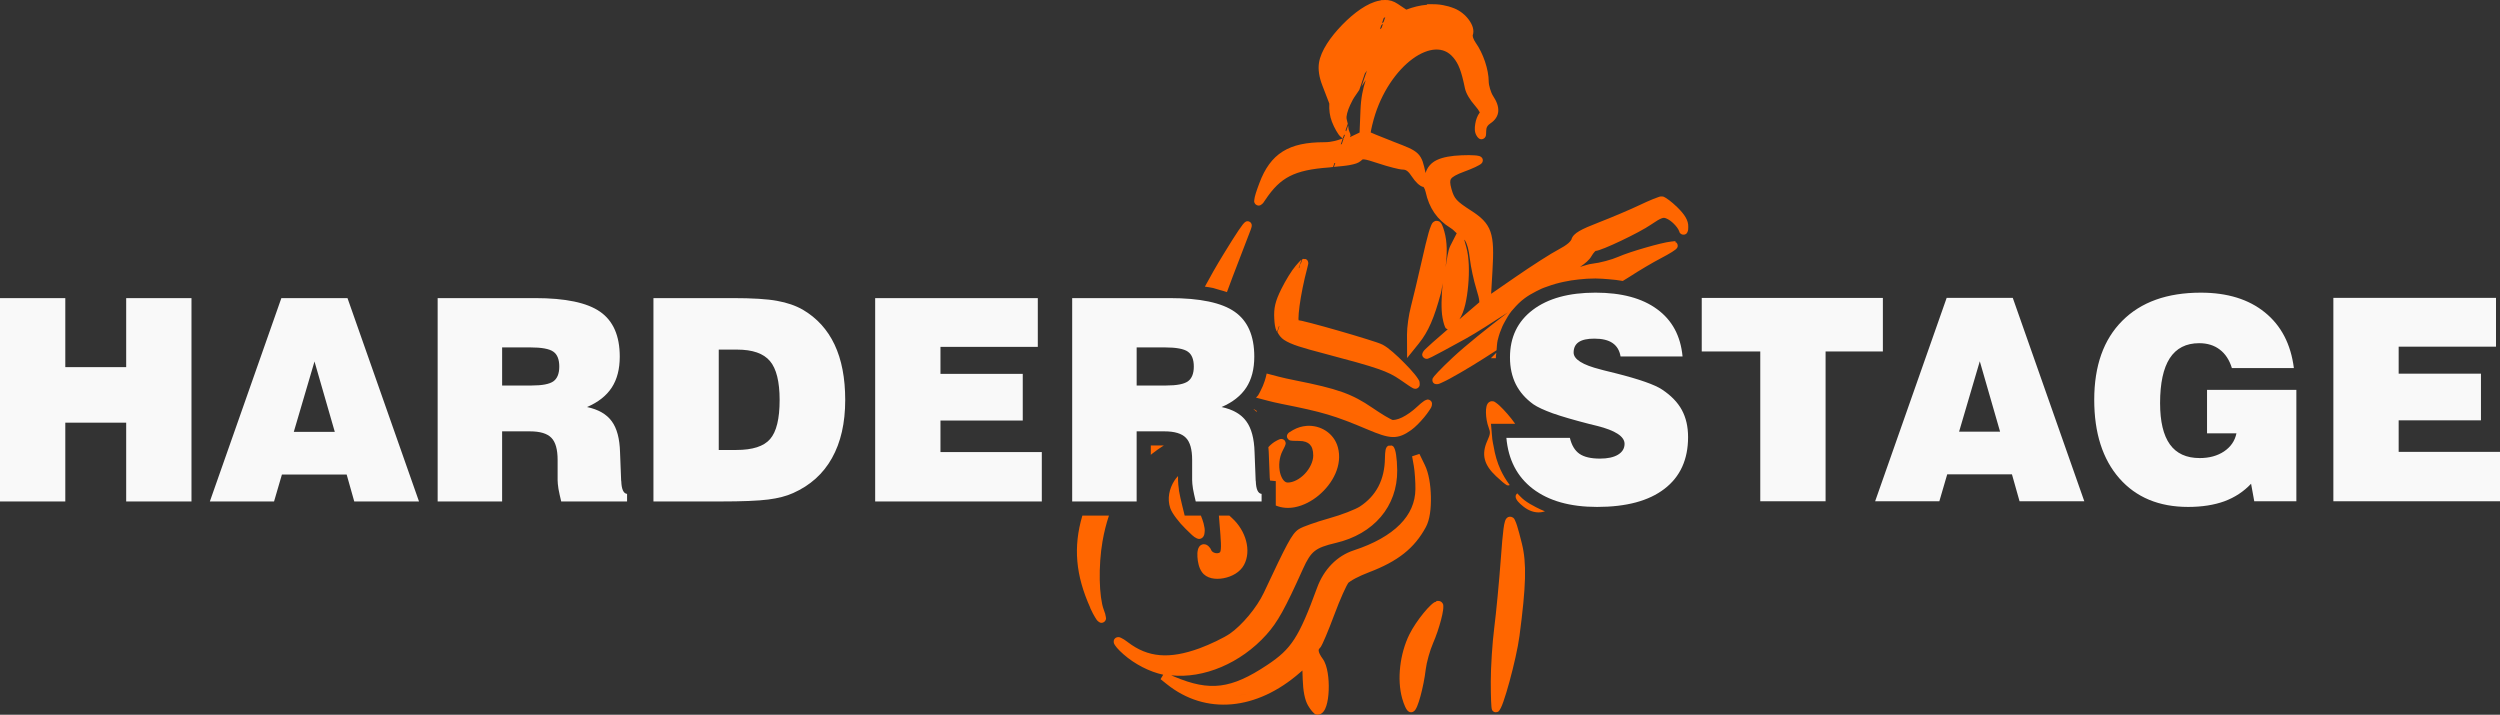
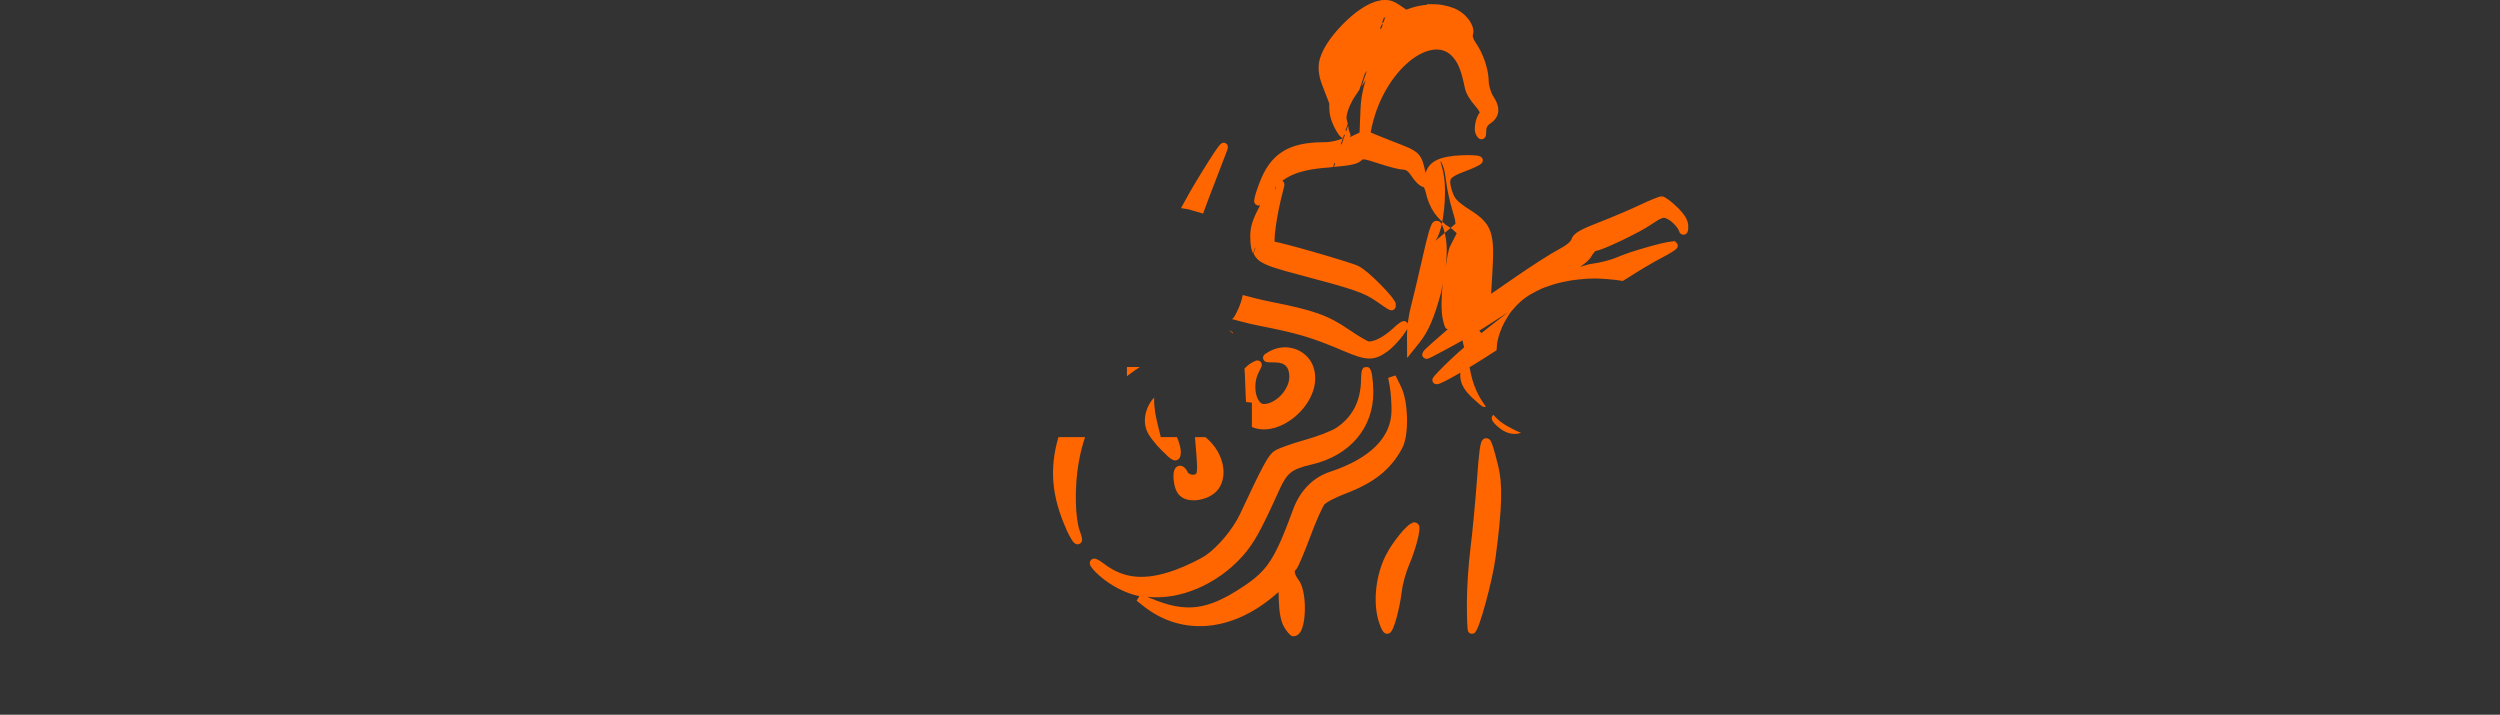
<svg xmlns="http://www.w3.org/2000/svg" xmlns:ns1="http://sodipodi.sourceforge.net/DTD/sodipodi-0.dtd" xmlns:ns2="http://www.inkscape.org/namespaces/inkscape" version="1.1" id="svg1" width="353.671" height="101.112" viewBox="0 0 353.671 101.112" ns1:docname="rock-crossed-hands-vector logo3 neg.svg" ns2:version="1.3.2 (091e20e, 2023-11-25, custom)" xml:space="preserve">
  <rect x="0" y="0" width="353.671" height="101.112" fill="#333333" stroke="none" />
  <defs id="defs1" />
  <ns1:namedview id="namedview1" pagecolor="#ffffff" bordercolor="#111111" borderopacity="1" ns2:showpageshadow="0" ns2:pageopacity="0" ns2:pagecheckerboard="1" ns2:deskcolor="#d1d1d1" ns2:zoom="0.86043345" ns2:cx="330.6473" ns2:cy="-150.50554" ns2:window-width="2400" ns2:window-height="1319" ns2:window-x="2391" ns2:window-y="-6" ns2:window-maximized="1" ns2:current-layer="g1" />
  <g ns2:groupmode="layer" ns2:label="Image" id="g1" transform="translate(-104.815,-568.045)">
    <g id="g61">
-       <path id="path52" style="fill:#ff6600" d="m 300.673,568.048 -0.527,0.021 v 0.043 c -0.067,0.01 -0.126,0.011 -0.195,0.023 -1.691,0.317 -3.603,1.726 -5.252,3.42 -1.649,1.693 -3.009,3.647 -3.285,5.348 -0.156,0.958 0.02,2.058 0.461,3.203 l 0.996,2.588 c -0.046,0.9 0.058,1.761 0.365,2.564 0.17,0.445 0.388,0.895 0.611,1.279 0.223,0.384 0.415,0.689 0.699,0.92 0.087,0.071 0.156,0.119 0.229,0.172 l 0.186,-0.547 c 0.041,0.032 0.072,0.055 0.105,0.08 l -0.152,0.447 c -0.039,0.013 -0.092,0.013 -0.131,0.025 0.031,0.022 0.067,0.054 0.098,0.074 l -0.248,0.723 c -0.048,0.012 -0.094,0.028 -0.143,0.039 l 0.283,-0.834 c -0.789,0.256 -1.506,0.527 -2.637,0.527 -2.454,0 -4.359,0.377 -5.855,1.312 -1.497,0.935 -2.531,2.412 -3.289,4.438 -0.446,1.191 -0.693,1.913 -0.736,2.434 -0.011,0.13 -0.071,0.258 0.115,0.525 0.093,0.134 0.326,0.26 0.502,0.256 0.176,-0.004 0.272,-0.065 0.344,-0.111 0.285,-0.184 0.381,-0.368 0.59,-0.682 1.101,-1.649 2.121,-2.678 3.469,-3.369 1.348,-0.691 3.067,-1.051 5.562,-1.232 0.238,-0.017 0.346,-0.046 0.564,-0.065 l 0.188,-0.555 c 0.042,-0.004 0.085,-0.008 0.127,-0.012 l -0.188,0.551 c 0.841,-0.076 1.669,-0.149 2.223,-0.256 0.726,-0.14 1.217,-0.269 1.596,-0.604 0.244,-0.216 0.195,-0.22 0.492,-0.193 0.298,0.027 0.92,0.205 2.027,0.576 0.686,0.23 1.405,0.438 2.021,0.594 0.616,0.156 1.085,0.263 1.455,0.271 0.373,0.009 0.713,0.218 1.211,0.986 0.24,0.371 0.514,0.702 0.785,0.959 0.136,0.129 0.27,0.238 0.414,0.328 0.144,0.09 0.292,0.18 0.545,0.18 -0.204,0 -0.128,-0.051 -0.041,0.082 0.087,0.133 0.185,0.365 0.24,0.619 0.491,2.277 1.631,3.936 3.52,5.098 0.463,0.285 0.575,0.508 0.879,0.75 l -0.121,0.238 -0.795,1.562 c -0.324,0.638 -0.466,1.904 -0.66,3.004 0.233,-1.868 0.253,-3.539 -0.176,-5.059 -0.112,-0.398 -0.21,-0.71 -0.34,-0.971 -0.065,-0.13 -0.131,-0.254 -0.281,-0.379 -0.15,-0.125 -0.482,-0.208 -0.709,-0.113 -0.378,0.158 -0.44,0.397 -0.555,0.656 -0.115,0.26 -0.224,0.588 -0.348,1.02 -0.248,0.863 -0.548,2.131 -0.949,3.902 -0.552,2.44 -1.253,5.383 -1.547,6.506 -0.316,1.205 -0.559,2.919 -0.555,3.98 l 0.016,3.307 1.674,-2.08 c 1.324,-1.645 2.172,-3.615 3.104,-7.098 0.147,-0.549 0.143,-0.907 0.254,-1.404 -0.171,1.829 -0.243,3.7 -0.018,4.902 0.068,0.365 0.147,0.694 0.227,0.953 0.04,0.129 0.079,0.239 0.129,0.346 0.025,0.053 0.05,0.105 0.105,0.176 0.032,0.041 0.178,0.084 0.273,0.139 -0.785,0.673 -1.563,1.346 -2.133,1.857 -0.346,0.311 -0.636,0.578 -0.852,0.783 -0.108,0.103 -0.198,0.189 -0.27,0.264 -0.072,0.074 -0.112,0.104 -0.191,0.232 -0.037,0.061 -0.078,0.109 -0.125,0.248 -0.024,0.07 -0.073,0.18 -0.008,0.385 0.066,0.205 0.326,0.373 0.467,0.395 0.282,0.044 0.337,-0.027 0.455,-0.072 0.118,-0.045 0.252,-0.107 0.428,-0.193 0.704,-0.346 2.077,-1.096 4.773,-2.572 1.486,-0.814 3.825,-2.342 5.975,-3.725 -2.963,2.267 -6.016,4.707 -7.838,6.416 -0.821,0.77 -1.533,1.47 -2.027,1.988 -0.247,0.259 -0.44,0.47 -0.574,0.637 -0.067,0.083 -0.118,0.146 -0.174,0.25 -0.028,0.052 -0.076,0.097 -0.08,0.291 -0.002,0.097 0.025,0.267 0.15,0.4 0.125,0.134 0.294,0.174 0.391,0.178 0.372,0.015 0.519,-0.097 0.822,-0.23 0.304,-0.134 0.677,-0.323 1.117,-0.559 0.88,-0.472 2.019,-1.136 3.295,-1.914 1.029,-0.627 2.172,-1.361 3.309,-2.096 0.041,-0.467 0.053,-0.943 0.15,-1.391 1.3e-4,-6.2e-4 -1.4e-4,-10e-4 0,-0.002 0.011,-0.05 0.029,-0.095 0.041,-0.145 0.152,-0.639 0.371,-1.249 0.633,-1.838 5.9e-4,-10e-4 10e-4,-0.003 0.002,-0.004 0.108,-0.244 0.238,-0.473 0.365,-0.707 0.27,-0.503 0.566,-0.99 0.918,-1.441 0.088,-0.111 0.188,-0.211 0.281,-0.318 0.45,-0.528 0.946,-1.026 1.518,-1.459 0.534,-0.405 1.12,-0.743 1.729,-1.051 0.248,-0.13 0.5,-0.254 0.76,-0.369 0.275,-0.117 0.565,-0.213 0.852,-0.314 0.721,-0.264 1.477,-0.48 2.271,-0.645 0.678,-0.14 1.367,-0.262 2.096,-0.332 0.76,-0.086 1.545,-0.137 2.367,-0.137 0.65,0 1.257,0.06 1.873,0.105 0.002,1.4e-4 0.004,-1.4e-4 0.006,0 0.684,0.051 1.344,0.134 1.984,0.244 0.003,4.4e-4 0.005,0.002 0.008,0.002 0.307,-0.18 0.612,-0.36 0.977,-0.6 1.248,-0.822 3.28,-2.023 4.457,-2.635 0.615,-0.32 1.156,-0.626 1.547,-0.873 0.196,-0.123 0.351,-0.228 0.477,-0.33 0.063,-0.051 0.116,-0.094 0.186,-0.182 0.035,-0.044 0.079,-0.094 0.115,-0.221 0.036,-0.127 0.011,-0.409 -0.143,-0.562 -0.083,-0.083 -0.102,-0.038 -0.162,-0.065 v -0.172 l -0.607,0.065 c -0.735,0.078 -2.116,0.424 -3.598,0.85 -1.482,0.425 -3.005,0.918 -3.904,1.316 -0.914,0.404 -2.626,0.859 -3.615,0.961 -0.616,0.064 -1.156,0.296 -1.779,0.461 0.688,-0.459 1.303,-0.96 1.613,-1.506 0.138,-0.243 0.305,-0.47 0.438,-0.615 0.063,-0.069 0.116,-0.117 0.145,-0.139 0.174,-0.019 0.326,-0.06 0.52,-0.123 0.241,-0.079 0.525,-0.188 0.848,-0.318 0.644,-0.261 1.435,-0.614 2.254,-1.004 1.637,-0.779 3.362,-1.682 4.266,-2.305 v -0.002 c 0.719,-0.495 1.183,-0.763 1.471,-0.863 0.287,-0.1 0.375,-0.087 0.639,0.014 0.693,0.265 1.599,1.175 1.836,1.818 0.043,0.117 0.028,0.245 0.316,0.414 0.144,0.085 0.441,0.093 0.6,-0.004 0.158,-0.097 0.205,-0.198 0.24,-0.27 0.14,-0.287 0.12,-0.461 0.129,-0.764 0.026,-0.912 -0.497,-1.738 -1.545,-2.766 -0.404,-0.396 -0.819,-0.752 -1.178,-1.021 -0.179,-0.135 -0.344,-0.246 -0.498,-0.334 -0.154,-0.088 -0.252,-0.182 -0.551,-0.182 -0.261,0 -0.343,0.056 -0.535,0.121 -0.192,0.065 -0.425,0.152 -0.691,0.26 -0.532,0.216 -1.197,0.512 -1.875,0.836 -1.31,0.626 -3.927,1.739 -5.764,2.449 -1.301,0.503 -2.168,0.875 -2.771,1.225 -0.603,0.349 -1.001,0.723 -1.127,1.217 -0.004,0.016 -0.149,0.268 -0.459,0.529 -0.31,0.261 -0.76,0.556 -1.299,0.836 -1.098,0.57 -3.83,2.323 -6.213,3.969 l -3.383,2.336 0.186,-3.195 c 0.154,-2.667 0.161,-4.304 -0.281,-5.59 -0.442,-1.286 -1.357,-2.101 -2.756,-2.996 -1.06,-0.678 -1.659,-1.118 -2.02,-1.521 -0.36,-0.404 -0.529,-0.789 -0.738,-1.518 -0.12,-0.42 -0.178,-0.744 -0.18,-0.973 -0.002,-0.229 0.037,-0.353 0.127,-0.484 0.179,-0.263 0.732,-0.6 1.85,-1.008 0.587,-0.214 1.139,-0.441 1.57,-0.643 0.215,-0.101 0.4,-0.195 0.551,-0.283 0.076,-0.044 0.144,-0.086 0.209,-0.135 0.065,-0.049 0.129,-0.082 0.219,-0.227 0.067,-0.108 0.114,-0.305 0.068,-0.469 -0.046,-0.163 -0.142,-0.256 -0.211,-0.311 -0.138,-0.109 -0.225,-0.124 -0.314,-0.148 -0.178,-0.049 -0.366,-0.07 -0.604,-0.088 -0.474,-0.036 -1.118,-0.042 -1.852,-0.01 -1.49,0.066 -2.618,0.256 -3.479,0.658 -0.835,0.39 -1.391,1.045 -1.617,1.852 -8.4e-4,-0.004 -9e-4,-0.004 -0.002,-0.008 -0.145,-0.658 -0.254,-1.162 -0.408,-1.604 -0.154,-0.441 -0.369,-0.829 -0.697,-1.145 -0.656,-0.632 -1.601,-0.963 -3.408,-1.664 -0.946,-0.367 -1.826,-0.719 -2.475,-0.988 -0.323,-0.134 -0.59,-0.245 -0.775,-0.328 0.013,-0.093 0.023,-0.177 0.049,-0.312 0.078,-0.402 0.21,-0.954 0.373,-1.541 1.058,-3.804 3.253,-6.915 5.504,-8.562 1.125,-0.824 2.256,-1.275 3.236,-1.314 0.98,-0.04 1.817,0.29 2.531,1.139 0.728,0.865 1.136,1.897 1.635,4.33 0.158,0.77 0.749,1.694 1.402,2.438 0.363,0.413 0.579,0.731 0.656,0.904 0.033,0.073 0.04,0.084 0.045,0.088 -0.353,0.462 -0.553,1.048 -0.645,1.629 -0.094,0.593 -0.114,1.171 0.205,1.676 0.076,0.12 0.129,0.216 0.271,0.334 0.071,0.059 0.181,0.143 0.379,0.154 0.198,0.011 0.419,-0.12 0.508,-0.232 0.177,-0.225 0.154,-0.345 0.17,-0.486 0.016,-0.141 0.02,-0.297 0.021,-0.49 0.003,-0.453 0.177,-0.77 0.629,-1.066 0.625,-0.409 1.039,-1.019 1.078,-1.713 0.039,-0.694 -0.243,-1.399 -0.746,-2.158 -0.289,-0.437 -0.605,-1.477 -0.605,-2.008 -0.003,-1.709 -0.787,-4.019 -1.842,-5.5 -0.161,-0.226 -0.293,-0.493 -0.365,-0.709 -0.072,-0.216 -0.032,-0.401 -0.074,-0.291 0.29,-0.756 -0.022,-1.55 -0.516,-2.232 -0.494,-0.683 -1.224,-1.292 -2.08,-1.635 -1.058,-0.423 -2.179,-0.616 -3.322,-0.592 l -0.539,0.012 v 0.072 c -0.97,0.076 -1.945,0.32 -2.922,0.689 l -1.201,-0.807 c -0.582,-0.391 -1.197,-0.589 -1.887,-0.561 z m 7.141,31.281 0.213,-0.043 h -0.111 z m -7.66,-30.113 c -0.304,0.057 -0.65,0.18 -1.023,0.357 0.373,-0.177 0.719,-0.3 1.023,-0.357 z m 0.633,1.252 -0.24,0.701 c -0.076,0.054 -0.153,0.1 -0.229,0.156 l 0.246,-0.721 c 0.087,-0.064 0.144,-0.084 0.223,-0.137 z m -0.32,0.936 -0.207,0.602 c -0.077,0.061 -0.155,0.115 -0.232,0.178 l 0.193,-0.568 c 0.059,-0.047 0.191,-0.168 0.246,-0.211 z m -2.271,6.629 -0.771,2.254 c 0.196,-0.308 0.385,-0.596 0.594,-0.902 -0.387,1.198 -0.668,2.457 -0.74,4.25 l -0.127,3.158 -1.346,0.641 h -0.002 c -0.005,0.003 -0.012,8.2e-4 -0.018,0.004 0.016,-0.079 0.095,-0.184 0.092,-0.229 -0.007,-0.098 -0.024,-0.157 -0.043,-0.219 -0.038,-0.123 -0.09,-0.246 -0.156,-0.404 -0.127,-0.303 -0.08,-0.521 -0.145,-0.779 l -0.277,0.811 c -0.007,-0.006 -0.008,-0.006 -0.016,-0.012 -0.005,-0.004 -0.062,-0.091 -0.078,-0.109 l 0.322,-0.949 c -0.056,-0.314 -0.215,-0.664 -0.182,-0.977 0.07,-0.646 0.344,-1.387 0.881,-2.4 0.242,-0.456 0.635,-0.93 0.928,-1.408 l 0.787,-2.316 c 0.099,-0.139 0.197,-0.275 0.297,-0.412 z m 3.381,11.104 c 1.356,0.526 2.174,0.86 2.66,1.15 -0.486,-0.29 -1.304,-0.624 -2.66,-1.15 z m -20.191,10.209 c -0.226,-0.025 -0.325,0.052 -0.393,0.094 -0.067,0.042 -0.109,0.08 -0.148,0.117 -0.079,0.075 -0.147,0.155 -0.227,0.256 -0.16,0.201 -0.357,0.48 -0.605,0.85 -0.497,0.739 -1.188,1.835 -2.08,3.293 -1.068,1.746 -1.917,3.243 -2.664,4.637 0.384,0.061 0.787,0.109 1.148,0.189 0.101,0.022 0.184,0.06 0.283,0.084 0.211,0.062 0.419,0.127 0.631,0.188 0.355,0.102 0.728,0.189 1.059,0.314 0.27,-0.721 0.462,-1.272 0.795,-2.137 1.254,-3.262 2.396,-6.241 2.545,-6.631 0.069,-0.18 0.116,-0.319 0.146,-0.461 0.015,-0.071 0.033,-0.135 0.019,-0.268 -0.007,-0.066 -0.02,-0.16 -0.1,-0.277 -0.079,-0.118 -0.259,-0.231 -0.41,-0.248 z m 30.566,2.602 c 0.017,0.025 0.072,0.049 0.088,0.074 0.369,0.587 0.562,1.349 0.713,2.629 0.143,1.206 0.548,3.081 0.922,4.283 0.252,0.808 0.38,1.337 0.406,1.627 0.026,0.29 0.012,0.246 -0.023,0.277 -0.13,0.117 -1.56,1.337 -2.781,2.379 0.009,-0.014 0.016,-0.023 0.025,-0.037 0.686,-1.038 1.041,-2.83 1.217,-4.77 0.176,-1.939 0.132,-3.969 -0.266,-5.391 z m -22.791,2.719 c -0.073,0.019 -0.069,0.041 -0.109,0.062 l -0.225,0.656 c -0.002,-0.008 -0.02,-0.025 -0.021,-0.031 -0.032,-0.134 -0.01,-0.125 -0.014,-0.102 -0.007,0.047 -0.045,0.208 -0.102,0.418 -0.019,0.07 -0.03,0.138 -0.043,0.205 -0.038,0.044 -0.057,0.062 -0.1,0.111 -0.006,0.007 -0.017,0.028 -0.023,0.035 l 0.418,-1.23 c -0.021,0.019 -0.078,0.037 -0.098,0.055 -0.065,0.057 -0.122,0.115 -0.189,0.188 -0.135,0.144 -0.302,0.337 -0.523,0.592 -0.583,0.672 -1.44,2.077 -2.041,3.285 -0.87,1.749 -1.096,2.702 -1.006,4.256 0.037,0.634 0.096,1.175 0.297,1.676 0.019,0.048 0.08,0.075 0.102,0.121 l 0.279,-0.82 c 0.008,0.037 0.019,0.071 0.027,0.107 l -0.262,0.766 c 0.211,0.416 0.484,0.806 0.928,1.102 1.028,0.684 2.65,1.14 5.598,1.918 3.843,1.015 6.126,1.647 7.652,2.174 1.526,0.526 2.28,0.931 3.168,1.539 1.022,0.7 1.46,1.018 1.785,1.186 0.081,0.042 0.153,0.084 0.307,0.104 0.077,0.01 0.184,0.012 0.307,-0.037 0.122,-0.049 0.235,-0.156 0.291,-0.25 0.111,-0.188 0.089,-0.286 0.09,-0.348 9e-4,-0.062 -0.002,-0.096 -0.002,-0.123 0,-0.344 -0.122,-0.47 -0.244,-0.664 -0.122,-0.194 -0.28,-0.405 -0.471,-0.639 -0.381,-0.468 -0.888,-1.018 -1.436,-1.57 -1.094,-1.104 -2.264,-2.18 -3.086,-2.6 -0.4,-0.204 -1.168,-0.448 -2.287,-0.799 -1.119,-0.351 -2.518,-0.767 -3.91,-1.168 -1.392,-0.401 -2.776,-0.785 -3.867,-1.07 -0.545,-0.143 -1.018,-0.26 -1.385,-0.344 -0.197,-0.045 -0.307,-0.051 -0.441,-0.076 -0.008,-0.074 -0.017,-0.119 -0.018,-0.242 -8.5e-4,-0.413 0.053,-1.049 0.154,-1.803 0.203,-1.507 0.595,-3.498 1.092,-5.35 0.058,-0.214 0.1,-0.374 0.125,-0.533 0.012,-0.08 0.04,-0.146 -0.004,-0.326 -0.022,-0.09 -0.079,-0.242 -0.242,-0.352 -0.113,-0.076 -0.221,-0.058 -0.326,-0.055 -0.047,10e-4 -0.112,-0.032 -0.145,-0.023 z m 27.338,13.277 -0.771,0.771 h 0.713 c -3.3e-4,-0.037 -0.012,-0.072 -0.012,-0.109 0,-0.228 0.057,-0.438 0.07,-0.662 z m -32.49,2.938 c -6.6e-4,0.003 -0.001,0.007 -0.002,0.01 -0.073,0.359 -0.167,0.708 -0.277,1.049 -0.156,0.483 -0.352,0.945 -0.586,1.387 -0.113,0.214 -0.211,0.437 -0.344,0.641 -0.081,0.124 -0.207,0.212 -0.301,0.326 1.17,0.288 1.975,0.561 3.658,0.895 5.777,1.144 7.468,1.645 12.104,3.604 1.601,0.676 2.632,1.05 3.578,1.076 0.946,0.026 1.722,-0.351 2.604,-0.979 0.596,-0.424 1.279,-1.131 1.854,-1.822 0.287,-0.346 0.541,-0.685 0.734,-0.988 0.193,-0.303 0.367,-0.485 0.367,-0.918 0,-0.082 -0.015,-0.199 -0.088,-0.316 -0.073,-0.118 -0.207,-0.211 -0.316,-0.246 -0.22,-0.071 -0.327,-0.016 -0.408,0.012 -0.163,0.054 -0.258,0.12 -0.381,0.205 -0.247,0.169 -0.542,0.416 -0.869,0.727 -0.704,0.668 -1.487,1.214 -2.162,1.547 -0.675,0.333 -1.255,0.397 -1.398,0.352 -0.019,-0.006 -0.504,-0.241 -1.031,-0.559 -0.527,-0.318 -1.17,-0.733 -1.795,-1.16 -2.867,-1.963 -4.914,-2.688 -10.904,-3.873 -2.011,-0.398 -2.857,-0.667 -4.035,-0.967 z m 31.865,3.918 c -0.253,0 -0.478,0.166 -0.582,0.309 -0.104,0.143 -0.147,0.275 -0.182,0.412 -0.07,0.274 -0.087,0.573 -0.08,0.908 0.014,0.671 0.139,1.462 0.395,2.133 0.252,0.662 0.229,0.881 -0.207,1.848 -0.411,0.912 -0.559,1.786 -0.344,2.627 0.215,0.841 0.763,1.597 1.588,2.375 0.343,0.324 0.673,0.619 0.936,0.838 0.131,0.11 0.244,0.2 0.344,0.271 0.05,0.036 0.095,0.065 0.148,0.096 0.054,0.031 0.05,0.098 0.332,0.098 0.068,0 0.111,-0.035 0.166,-0.055 -0.026,-0.034 -0.046,-0.073 -0.072,-0.107 -0.239,-0.321 -0.461,-0.653 -0.664,-0.998 -0.205,-0.347 -0.393,-0.702 -0.562,-1.072 -0.471,-1.027 -0.789,-2.139 -0.979,-3.314 -8.7e-4,-0.005 -0.003,-0.01 -0.004,-0.016 -0.053,-0.33 -0.148,-0.641 -0.178,-0.98 l -0.191,-2.176 h 3.414 c -0.025,-0.038 -0.041,-0.07 -0.068,-0.109 -0.275,-0.396 -0.635,-0.847 -1.012,-1.281 -0.376,-0.434 -0.766,-0.849 -1.111,-1.168 -0.172,-0.16 -0.333,-0.293 -0.488,-0.402 -0.155,-0.109 -0.256,-0.234 -0.598,-0.234 z m -33.748,1.117 c 0.162,0.132 0.331,0.256 0.467,0.414 v -0.16 l -0.244,-0.162 h -0.002 v -0.002 h -0.002 c -0.086,-0.056 -0.158,-0.08 -0.219,-0.09 z m 7.531,2.377 c -0.652,0.047 -1.309,0.239 -1.922,0.59 -0.216,0.123 -0.378,0.214 -0.521,0.316 -0.071,0.051 -0.141,0.089 -0.236,0.232 -0.048,0.072 -0.111,0.191 -0.104,0.361 0.008,0.171 0.113,0.339 0.205,0.418 0.183,0.158 0.283,0.148 0.377,0.164 0.094,0.016 0.185,0.024 0.291,0.029 0.212,0.011 0.484,0.013 0.846,0.016 0.753,0.006 1.222,0.194 1.521,0.502 0.3,0.308 0.483,0.797 0.482,1.568 -0.001,0.84 -0.476,1.83 -1.189,2.582 -0.714,0.752 -1.644,1.238 -2.408,1.238 -0.224,0 -0.408,-0.091 -0.609,-0.328 -0.201,-0.237 -0.384,-0.621 -0.492,-1.082 -0.216,-0.921 -0.127,-2.131 0.354,-3.061 0.133,-0.257 0.233,-0.452 0.307,-0.615 0.037,-0.082 0.068,-0.155 0.094,-0.24 0.026,-0.085 0.073,-0.178 0.019,-0.391 -0.027,-0.106 -0.105,-0.247 -0.225,-0.334 -0.119,-0.087 -0.247,-0.112 -0.334,-0.115 -0.173,-0.007 -0.247,0.034 -0.322,0.062 -0.151,0.058 -0.28,0.129 -0.455,0.223 -0.399,0.214 -0.763,0.515 -1.088,0.875 0.014,0.221 0.043,0.431 0.049,0.658 l 0.045,1.127 0.102,2.615 0.019,0.055 0.012,0.266 0.703,0.072 0.119,0.012 v 0.178 2.035 1.238 c 0.862,0.359 1.806,0.416 2.725,0.234 1.193,-0.236 2.355,-0.844 3.354,-1.678 1.996,-1.667 3.398,-4.286 2.701,-6.811 -0.548,-1.986 -2.464,-3.155 -4.418,-3.014 z m -22.039,2.771 v 1.324 c 0.053,-0.042 0.099,-0.089 0.152,-0.131 0.593,-0.466 1.14,-0.852 1.689,-1.193 z m 34.08,0.008 c -0.06,-0.023 -0.132,0.02 -0.207,0.021 -0.119,0.003 -0.244,-0.019 -0.326,0.033 -0.134,0.086 -0.186,0.177 -0.225,0.248 -0.077,0.143 -0.097,0.253 -0.121,0.387 -0.048,0.267 -0.073,0.619 -0.08,1.115 -0.042,3.044 -1.235,5.315 -3.553,6.83 -0.268,0.175 -0.954,0.495 -1.76,0.805 -0.806,0.31 -1.753,0.626 -2.631,0.871 -0.911,0.254 -1.833,0.549 -2.594,0.82 -0.761,0.272 -1.318,0.484 -1.68,0.721 -0.499,0.327 -0.916,0.872 -1.607,2.152 -0.691,1.281 -1.681,3.348 -3.316,6.836 -0.966,2.06 -3.085,4.6 -4.811,5.787 -0.789,0.543 -2.778,1.512 -4.26,2.053 -4.325,1.579 -7.324,1.304 -10.152,-0.854 -0.403,-0.308 -0.702,-0.504 -0.971,-0.621 -0.135,-0.059 -0.249,-0.125 -0.498,-0.092 -0.124,0.017 -0.308,0.094 -0.42,0.248 -0.112,0.154 -0.125,0.321 -0.115,0.43 0.02,0.217 0.09,0.319 0.164,0.439 0.074,0.12 0.167,0.24 0.279,0.373 0.226,0.266 0.537,0.579 0.941,0.934 1.603,1.407 3.688,2.471 5.617,2.887 l -0.375,0.627 0.873,0.699 c 5.507,4.416 12.718,3.749 18.871,-1.645 l 0.324,-0.283 0.043,1.266 c 0.054,1.591 0.274,2.881 0.762,3.707 0.18,0.305 0.373,0.58 0.557,0.797 0.092,0.108 0.179,0.201 0.279,0.285 0.1,0.084 0.175,0.209 0.504,0.209 0.358,0 0.657,-0.216 0.84,-0.449 0.183,-0.233 0.302,-0.505 0.4,-0.812 0.198,-0.615 0.302,-1.381 0.334,-2.199 0.032,-0.818 -0.01,-1.682 -0.141,-2.463 -0.131,-0.781 -0.331,-1.476 -0.713,-2 -0.36,-0.493 -0.524,-0.862 -0.555,-1.072 -0.031,-0.21 -0.007,-0.278 0.172,-0.457 0.119,-0.119 0.14,-0.183 0.193,-0.277 0.053,-0.095 0.11,-0.206 0.174,-0.338 0.127,-0.264 0.28,-0.609 0.453,-1.018 0.346,-0.818 0.772,-1.887 1.193,-3.02 0.415,-1.115 0.86,-2.203 1.238,-3.051 0.189,-0.424 0.361,-0.787 0.502,-1.059 0.141,-0.272 0.283,-0.473 0.273,-0.463 0.027,-0.03 0.459,-0.345 0.996,-0.625 0.537,-0.28 1.212,-0.584 1.875,-0.836 4.123,-1.566 6.454,-3.396 8.086,-6.406 0.565,-1.041 0.745,-2.633 0.713,-4.287 -0.032,-1.654 -0.292,-3.334 -0.859,-4.498 l -0.764,-1.57 -1.037,0.338 0.248,1.396 c 0.123,0.692 0.231,2.209 0.221,3.24 -0.019,1.892 -0.746,3.55 -2.197,5.014 -1.451,1.463 -3.642,2.713 -6.539,3.66 -2.361,0.772 -4.226,2.699 -5.17,5.277 -1.302,3.557 -2.223,5.732 -3.225,7.277 -1.001,1.545 -2.08,2.49 -3.822,3.652 -2.587,1.725 -4.618,2.652 -6.607,2.9 -1.989,0.249 -3.983,-0.165 -6.543,-1.24 l -0.453,-0.191 c 4.581,0.492 9.833,-1.696 13.469,-5.744 1.601,-1.783 2.626,-3.638 5.174,-9.297 0.592,-1.315 1.042,-2.04 1.658,-2.531 0.616,-0.491 1.477,-0.803 2.977,-1.152 5.388,-1.257 8.744,-5.184 8.703,-10.27 -0.007,-0.872 -0.068,-1.627 -0.156,-2.193 -0.044,-0.283 -0.093,-0.518 -0.154,-0.713 -0.03,-0.098 -0.062,-0.185 -0.113,-0.279 -0.051,-0.094 -0.097,-0.231 -0.357,-0.33 z m -30.229,4.316 c -0.187,0.197 -0.36,0.41 -0.51,0.643 -0.728,1.128 -1.048,2.568 -0.588,3.898 0.15,0.433 0.451,0.896 0.838,1.412 0.387,0.517 0.858,1.058 1.336,1.521 0.772,0.748 1.106,1.13 1.574,1.342 0.117,0.053 0.272,0.105 0.471,0.068 0.198,-0.036 0.376,-0.187 0.457,-0.312 0.162,-0.251 0.156,-0.42 0.184,-0.621 0.054,-0.392 -0.028,-0.778 -0.146,-1.25 -0.089,-0.354 -0.236,-0.733 -0.381,-1.104 h -2.297 l -0.004,-0.014 h 0.002 l -0.369,-1.508 c -0.177,-0.72 -0.315,-1.355 -0.416,-1.92 l -0.006,-0.027 -0.006,-0.029 c -0.016,-0.105 -0.012,-0.177 -0.025,-0.275 -0.06,-0.44 -0.113,-0.85 -0.113,-1.232 z m 47.984,2.443 c -0.113,0.113 -0.207,0.249 -0.219,0.383 -0.02,0.223 0.049,0.353 0.111,0.469 0.062,0.116 0.139,0.219 0.23,0.326 0.183,0.214 0.432,0.445 0.758,0.701 0.763,0.6 1.601,0.902 2.459,0.803 0.197,-0.023 0.391,-0.07 0.584,-0.131 -8.1e-4,-3.3e-4 -0.001,-0.002 -0.002,-0.002 -0.441,-0.18 -0.872,-0.372 -1.283,-0.592 -0.575,-0.291 -1.129,-0.611 -1.635,-0.996 l -0.002,-0.002 -0.002,-0.002 c -0.367,-0.281 -0.663,-0.624 -0.986,-0.943 -0.005,-0.005 -0.009,-0.009 -0.014,-0.014 z m -61.518,3.154 c -1.318,4.466 -0.942,8.457 1.109,13.018 v 0.039 l 0.051,0.107 v 0.002 c 0.228,0.499 0.441,0.901 0.631,1.209 0.19,0.308 0.284,0.504 0.586,0.691 0.075,0.047 0.18,0.107 0.361,0.104 0.181,-0.004 0.406,-0.141 0.492,-0.277 0.173,-0.272 0.113,-0.405 0.096,-0.547 -0.034,-0.284 -0.135,-0.61 -0.314,-1.082 -0.305,-0.803 -0.519,-2.385 -0.553,-4.156 -0.034,-1.771 0.094,-3.754 0.391,-5.463 0.225,-1.297 0.531,-2.506 0.91,-3.645 z m 19.314,0 0.209,2.598 c 0.084,1.033 0.105,1.708 0.068,2.107 -0.037,0.4 -0.092,0.456 -0.154,0.508 -0.116,0.096 -0.387,0.15 -0.66,0.08 -0.273,-0.07 -0.481,-0.247 -0.533,-0.383 -0.087,-0.227 -0.22,-0.417 -0.387,-0.57 -0.167,-0.153 -0.372,-0.293 -0.684,-0.293 -0.25,0 -0.489,0.153 -0.609,0.307 -0.121,0.154 -0.175,0.307 -0.215,0.463 -0.08,0.312 -0.092,0.652 -0.07,1.02 0.044,0.734 0.209,1.541 0.627,2.139 0.659,0.94 1.924,1.098 3.08,0.879 1.156,-0.219 2.32,-0.832 2.885,-1.887 1.075,-2.01 0.268,-4.824 -1.689,-6.613 l -0.385,-0.354 z m 41.158,0.154 c -0.075,0.004 -0.152,0.02 -0.217,0.047 -0.129,0.055 -0.211,0.135 -0.268,0.205 -0.114,0.141 -0.156,0.261 -0.199,0.396 -0.087,0.27 -0.148,0.606 -0.209,1.061 -0.123,0.909 -0.235,2.272 -0.373,4.146 -0.243,3.316 -0.667,7.761 -0.934,9.834 -0.274,2.136 -0.494,5.544 -0.494,7.658 0,1.043 0.016,1.989 0.043,2.684 0.013,0.347 0.03,0.63 0.049,0.84 0.01,0.105 0.019,0.188 0.035,0.271 0.008,0.042 0.015,0.081 0.041,0.15 0.013,0.035 0.026,0.079 0.082,0.152 0.014,0.018 0.03,0.038 0.053,0.06 0.022,0.022 0.085,0.07 0.086,0.07 6.2e-4,4.1e-4 0.132,0.064 0.133,0.065 6.2e-4,2.1e-4 0.175,0.027 0.176,0.027 0.384,0 0.467,-0.199 0.543,-0.301 0.076,-0.102 0.128,-0.201 0.186,-0.318 0.115,-0.235 0.233,-0.536 0.363,-0.904 0.26,-0.736 0.56,-1.732 0.859,-2.828 0.599,-2.193 1.192,-4.775 1.412,-6.449 0.936,-7.106 1.032,-10.284 0.336,-13.08 -0.266,-1.069 -0.483,-1.898 -0.672,-2.49 -0.095,-0.296 -0.181,-0.534 -0.277,-0.73 -0.096,-0.197 -0.134,-0.42 -0.539,-0.543 -0.065,-0.02 -0.139,-0.027 -0.215,-0.023 z m -25.953,2.918 c -0.656,0.187 -1.202,0.391 -1.678,0.652 0.476,-0.261 1.022,-0.465 1.678,-0.652 z m 10.285,1.461 c -0.594,0.468 -1.266,0.897 -2.039,1.303 0.773,-0.406 1.445,-0.835 2.039,-1.303 z m 5.33,7.535 -0.123,0.123 c -0.068,0.034 -0.169,0.04 -0.23,0.08 -0.155,0.101 -0.305,0.226 -0.467,0.375 -0.323,0.298 -0.681,0.692 -1.051,1.145 -0.739,0.906 -1.514,2.033 -2.006,3.031 -1.34,2.721 -1.765,6.354 -1.018,9.025 0.128,0.458 0.277,0.871 0.428,1.195 0.076,0.162 0.149,0.299 0.24,0.426 0.046,0.063 0.093,0.125 0.172,0.191 0.079,0.066 0.203,0.162 0.424,0.162 0.212,0 0.35,-0.095 0.436,-0.168 0.085,-0.073 0.136,-0.144 0.184,-0.215 0.095,-0.143 0.169,-0.298 0.246,-0.482 0.154,-0.37 0.31,-0.853 0.463,-1.412 0.306,-1.118 0.596,-2.531 0.744,-3.791 0.113,-0.961 0.596,-2.696 1.027,-3.678 0.452,-1.029 0.866,-2.276 1.139,-3.322 0.137,-0.523 0.238,-0.992 0.289,-1.375 0.025,-0.192 0.039,-0.36 0.033,-0.523 -0.006,-0.163 0.03,-0.343 -0.219,-0.592 -0.136,-0.136 -0.333,-0.196 -0.484,-0.195 z m -26.373,5.48 c -1.016,0.893 -2.122,1.658 -3.271,2.277 -1.149,0.619 -2.34,1.092 -3.527,1.404 1.188,-0.312 2.378,-0.785 3.527,-1.404 1.149,-0.619 2.256,-1.384 3.271,-2.277 z m -13.432,3.49 c 0.502,0.199 0.999,0.353 1.477,0.447 -0.477,-0.094 -0.974,-0.248 -1.477,-0.447 z m 4.859,0.537 c -0.879,0.11 -1.741,0.122 -2.568,0.033 0.827,0.089 1.69,0.076 2.568,-0.033 z m 9.691,3.084 c -1.168,0.471 -2.336,0.769 -3.492,0.896 1.156,-0.128 2.325,-0.425 3.492,-0.896 z" />
+       <path id="path52" style="fill:#ff6600" d="m 300.673,568.048 -0.527,0.021 v 0.043 c -0.067,0.01 -0.126,0.011 -0.195,0.023 -1.691,0.317 -3.603,1.726 -5.252,3.42 -1.649,1.693 -3.009,3.647 -3.285,5.348 -0.156,0.958 0.02,2.058 0.461,3.203 l 0.996,2.588 c -0.046,0.9 0.058,1.761 0.365,2.564 0.17,0.445 0.388,0.895 0.611,1.279 0.223,0.384 0.415,0.689 0.699,0.92 0.087,0.071 0.156,0.119 0.229,0.172 l 0.186,-0.547 c 0.041,0.032 0.072,0.055 0.105,0.08 l -0.152,0.447 c -0.039,0.013 -0.092,0.013 -0.131,0.025 0.031,0.022 0.067,0.054 0.098,0.074 l -0.248,0.723 c -0.048,0.012 -0.094,0.028 -0.143,0.039 l 0.283,-0.834 c -0.789,0.256 -1.506,0.527 -2.637,0.527 -2.454,0 -4.359,0.377 -5.855,1.312 -1.497,0.935 -2.531,2.412 -3.289,4.438 -0.446,1.191 -0.693,1.913 -0.736,2.434 -0.011,0.13 -0.071,0.258 0.115,0.525 0.093,0.134 0.326,0.26 0.502,0.256 0.176,-0.004 0.272,-0.065 0.344,-0.111 0.285,-0.184 0.381,-0.368 0.59,-0.682 1.101,-1.649 2.121,-2.678 3.469,-3.369 1.348,-0.691 3.067,-1.051 5.562,-1.232 0.238,-0.017 0.346,-0.046 0.564,-0.065 l 0.188,-0.555 c 0.042,-0.004 0.085,-0.008 0.127,-0.012 l -0.188,0.551 c 0.841,-0.076 1.669,-0.149 2.223,-0.256 0.726,-0.14 1.217,-0.269 1.596,-0.604 0.244,-0.216 0.195,-0.22 0.492,-0.193 0.298,0.027 0.92,0.205 2.027,0.576 0.686,0.23 1.405,0.438 2.021,0.594 0.616,0.156 1.085,0.263 1.455,0.271 0.373,0.009 0.713,0.218 1.211,0.986 0.24,0.371 0.514,0.702 0.785,0.959 0.136,0.129 0.27,0.238 0.414,0.328 0.144,0.09 0.292,0.18 0.545,0.18 -0.204,0 -0.128,-0.051 -0.041,0.082 0.087,0.133 0.185,0.365 0.24,0.619 0.491,2.277 1.631,3.936 3.52,5.098 0.463,0.285 0.575,0.508 0.879,0.75 l -0.121,0.238 -0.795,1.562 c -0.324,0.638 -0.466,1.904 -0.66,3.004 0.233,-1.868 0.253,-3.539 -0.176,-5.059 -0.112,-0.398 -0.21,-0.71 -0.34,-0.971 -0.065,-0.13 -0.131,-0.254 -0.281,-0.379 -0.15,-0.125 -0.482,-0.208 -0.709,-0.113 -0.378,0.158 -0.44,0.397 -0.555,0.656 -0.115,0.26 -0.224,0.588 -0.348,1.02 -0.248,0.863 -0.548,2.131 -0.949,3.902 -0.552,2.44 -1.253,5.383 -1.547,6.506 -0.316,1.205 -0.559,2.919 -0.555,3.98 l 0.016,3.307 1.674,-2.08 c 1.324,-1.645 2.172,-3.615 3.104,-7.098 0.147,-0.549 0.143,-0.907 0.254,-1.404 -0.171,1.829 -0.243,3.7 -0.018,4.902 0.068,0.365 0.147,0.694 0.227,0.953 0.04,0.129 0.079,0.239 0.129,0.346 0.025,0.053 0.05,0.105 0.105,0.176 0.032,0.041 0.178,0.084 0.273,0.139 -0.785,0.673 -1.563,1.346 -2.133,1.857 -0.346,0.311 -0.636,0.578 -0.852,0.783 -0.108,0.103 -0.198,0.189 -0.27,0.264 -0.072,0.074 -0.112,0.104 -0.191,0.232 -0.037,0.061 -0.078,0.109 -0.125,0.248 -0.024,0.07 -0.073,0.18 -0.008,0.385 0.066,0.205 0.326,0.373 0.467,0.395 0.282,0.044 0.337,-0.027 0.455,-0.072 0.118,-0.045 0.252,-0.107 0.428,-0.193 0.704,-0.346 2.077,-1.096 4.773,-2.572 1.486,-0.814 3.825,-2.342 5.975,-3.725 -2.963,2.267 -6.016,4.707 -7.838,6.416 -0.821,0.77 -1.533,1.47 -2.027,1.988 -0.247,0.259 -0.44,0.47 -0.574,0.637 -0.067,0.083 -0.118,0.146 -0.174,0.25 -0.028,0.052 -0.076,0.097 -0.08,0.291 -0.002,0.097 0.025,0.267 0.15,0.4 0.125,0.134 0.294,0.174 0.391,0.178 0.372,0.015 0.519,-0.097 0.822,-0.23 0.304,-0.134 0.677,-0.323 1.117,-0.559 0.88,-0.472 2.019,-1.136 3.295,-1.914 1.029,-0.627 2.172,-1.361 3.309,-2.096 0.041,-0.467 0.053,-0.943 0.15,-1.391 1.3e-4,-6.2e-4 -1.4e-4,-10e-4 0,-0.002 0.011,-0.05 0.029,-0.095 0.041,-0.145 0.152,-0.639 0.371,-1.249 0.633,-1.838 5.9e-4,-10e-4 10e-4,-0.003 0.002,-0.004 0.108,-0.244 0.238,-0.473 0.365,-0.707 0.27,-0.503 0.566,-0.99 0.918,-1.441 0.088,-0.111 0.188,-0.211 0.281,-0.318 0.45,-0.528 0.946,-1.026 1.518,-1.459 0.534,-0.405 1.12,-0.743 1.729,-1.051 0.248,-0.13 0.5,-0.254 0.76,-0.369 0.275,-0.117 0.565,-0.213 0.852,-0.314 0.721,-0.264 1.477,-0.48 2.271,-0.645 0.678,-0.14 1.367,-0.262 2.096,-0.332 0.76,-0.086 1.545,-0.137 2.367,-0.137 0.65,0 1.257,0.06 1.873,0.105 0.002,1.4e-4 0.004,-1.4e-4 0.006,0 0.684,0.051 1.344,0.134 1.984,0.244 0.003,4.4e-4 0.005,0.002 0.008,0.002 0.307,-0.18 0.612,-0.36 0.977,-0.6 1.248,-0.822 3.28,-2.023 4.457,-2.635 0.615,-0.32 1.156,-0.626 1.547,-0.873 0.196,-0.123 0.351,-0.228 0.477,-0.33 0.063,-0.051 0.116,-0.094 0.186,-0.182 0.035,-0.044 0.079,-0.094 0.115,-0.221 0.036,-0.127 0.011,-0.409 -0.143,-0.562 -0.083,-0.083 -0.102,-0.038 -0.162,-0.065 v -0.172 l -0.607,0.065 c -0.735,0.078 -2.116,0.424 -3.598,0.85 -1.482,0.425 -3.005,0.918 -3.904,1.316 -0.914,0.404 -2.626,0.859 -3.615,0.961 -0.616,0.064 -1.156,0.296 -1.779,0.461 0.688,-0.459 1.303,-0.96 1.613,-1.506 0.138,-0.243 0.305,-0.47 0.438,-0.615 0.063,-0.069 0.116,-0.117 0.145,-0.139 0.174,-0.019 0.326,-0.06 0.52,-0.123 0.241,-0.079 0.525,-0.188 0.848,-0.318 0.644,-0.261 1.435,-0.614 2.254,-1.004 1.637,-0.779 3.362,-1.682 4.266,-2.305 v -0.002 c 0.719,-0.495 1.183,-0.763 1.471,-0.863 0.287,-0.1 0.375,-0.087 0.639,0.014 0.693,0.265 1.599,1.175 1.836,1.818 0.043,0.117 0.028,0.245 0.316,0.414 0.144,0.085 0.441,0.093 0.6,-0.004 0.158,-0.097 0.205,-0.198 0.24,-0.27 0.14,-0.287 0.12,-0.461 0.129,-0.764 0.026,-0.912 -0.497,-1.738 -1.545,-2.766 -0.404,-0.396 -0.819,-0.752 -1.178,-1.021 -0.179,-0.135 -0.344,-0.246 -0.498,-0.334 -0.154,-0.088 -0.252,-0.182 -0.551,-0.182 -0.261,0 -0.343,0.056 -0.535,0.121 -0.192,0.065 -0.425,0.152 -0.691,0.26 -0.532,0.216 -1.197,0.512 -1.875,0.836 -1.31,0.626 -3.927,1.739 -5.764,2.449 -1.301,0.503 -2.168,0.875 -2.771,1.225 -0.603,0.349 -1.001,0.723 -1.127,1.217 -0.004,0.016 -0.149,0.268 -0.459,0.529 -0.31,0.261 -0.76,0.556 -1.299,0.836 -1.098,0.57 -3.83,2.323 -6.213,3.969 l -3.383,2.336 0.186,-3.195 c 0.154,-2.667 0.161,-4.304 -0.281,-5.59 -0.442,-1.286 -1.357,-2.101 -2.756,-2.996 -1.06,-0.678 -1.659,-1.118 -2.02,-1.521 -0.36,-0.404 -0.529,-0.789 -0.738,-1.518 -0.12,-0.42 -0.178,-0.744 -0.18,-0.973 -0.002,-0.229 0.037,-0.353 0.127,-0.484 0.179,-0.263 0.732,-0.6 1.85,-1.008 0.587,-0.214 1.139,-0.441 1.57,-0.643 0.215,-0.101 0.4,-0.195 0.551,-0.283 0.076,-0.044 0.144,-0.086 0.209,-0.135 0.065,-0.049 0.129,-0.082 0.219,-0.227 0.067,-0.108 0.114,-0.305 0.068,-0.469 -0.046,-0.163 -0.142,-0.256 -0.211,-0.311 -0.138,-0.109 -0.225,-0.124 -0.314,-0.148 -0.178,-0.049 -0.366,-0.07 -0.604,-0.088 -0.474,-0.036 -1.118,-0.042 -1.852,-0.01 -1.49,0.066 -2.618,0.256 -3.479,0.658 -0.835,0.39 -1.391,1.045 -1.617,1.852 -8.4e-4,-0.004 -9e-4,-0.004 -0.002,-0.008 -0.145,-0.658 -0.254,-1.162 -0.408,-1.604 -0.154,-0.441 -0.369,-0.829 -0.697,-1.145 -0.656,-0.632 -1.601,-0.963 -3.408,-1.664 -0.946,-0.367 -1.826,-0.719 -2.475,-0.988 -0.323,-0.134 -0.59,-0.245 -0.775,-0.328 0.013,-0.093 0.023,-0.177 0.049,-0.312 0.078,-0.402 0.21,-0.954 0.373,-1.541 1.058,-3.804 3.253,-6.915 5.504,-8.562 1.125,-0.824 2.256,-1.275 3.236,-1.314 0.98,-0.04 1.817,0.29 2.531,1.139 0.728,0.865 1.136,1.897 1.635,4.33 0.158,0.77 0.749,1.694 1.402,2.438 0.363,0.413 0.579,0.731 0.656,0.904 0.033,0.073 0.04,0.084 0.045,0.088 -0.353,0.462 -0.553,1.048 -0.645,1.629 -0.094,0.593 -0.114,1.171 0.205,1.676 0.076,0.12 0.129,0.216 0.271,0.334 0.071,0.059 0.181,0.143 0.379,0.154 0.198,0.011 0.419,-0.12 0.508,-0.232 0.177,-0.225 0.154,-0.345 0.17,-0.486 0.016,-0.141 0.02,-0.297 0.021,-0.49 0.003,-0.453 0.177,-0.77 0.629,-1.066 0.625,-0.409 1.039,-1.019 1.078,-1.713 0.039,-0.694 -0.243,-1.399 -0.746,-2.158 -0.289,-0.437 -0.605,-1.477 -0.605,-2.008 -0.003,-1.709 -0.787,-4.019 -1.842,-5.5 -0.161,-0.226 -0.293,-0.493 -0.365,-0.709 -0.072,-0.216 -0.032,-0.401 -0.074,-0.291 0.29,-0.756 -0.022,-1.55 -0.516,-2.232 -0.494,-0.683 -1.224,-1.292 -2.08,-1.635 -1.058,-0.423 -2.179,-0.616 -3.322,-0.592 l -0.539,0.012 v 0.072 c -0.97,0.076 -1.945,0.32 -2.922,0.689 l -1.201,-0.807 c -0.582,-0.391 -1.197,-0.589 -1.887,-0.561 z m 7.141,31.281 0.213,-0.043 h -0.111 z m -7.66,-30.113 c -0.304,0.057 -0.65,0.18 -1.023,0.357 0.373,-0.177 0.719,-0.3 1.023,-0.357 z m 0.633,1.252 -0.24,0.701 c -0.076,0.054 -0.153,0.1 -0.229,0.156 l 0.246,-0.721 c 0.087,-0.064 0.144,-0.084 0.223,-0.137 z m -0.32,0.936 -0.207,0.602 c -0.077,0.061 -0.155,0.115 -0.232,0.178 l 0.193,-0.568 c 0.059,-0.047 0.191,-0.168 0.246,-0.211 z m -2.271,6.629 -0.771,2.254 c 0.196,-0.308 0.385,-0.596 0.594,-0.902 -0.387,1.198 -0.668,2.457 -0.74,4.25 l -0.127,3.158 -1.346,0.641 h -0.002 c -0.005,0.003 -0.012,8.2e-4 -0.018,0.004 0.016,-0.079 0.095,-0.184 0.092,-0.229 -0.007,-0.098 -0.024,-0.157 -0.043,-0.219 -0.038,-0.123 -0.09,-0.246 -0.156,-0.404 -0.127,-0.303 -0.08,-0.521 -0.145,-0.779 l -0.277,0.811 c -0.007,-0.006 -0.008,-0.006 -0.016,-0.012 -0.005,-0.004 -0.062,-0.091 -0.078,-0.109 l 0.322,-0.949 c -0.056,-0.314 -0.215,-0.664 -0.182,-0.977 0.07,-0.646 0.344,-1.387 0.881,-2.4 0.242,-0.456 0.635,-0.93 0.928,-1.408 l 0.787,-2.316 c 0.099,-0.139 0.197,-0.275 0.297,-0.412 z c 1.356,0.526 2.174,0.86 2.66,1.15 -0.486,-0.29 -1.304,-0.624 -2.66,-1.15 z m -20.191,10.209 c -0.226,-0.025 -0.325,0.052 -0.393,0.094 -0.067,0.042 -0.109,0.08 -0.148,0.117 -0.079,0.075 -0.147,0.155 -0.227,0.256 -0.16,0.201 -0.357,0.48 -0.605,0.85 -0.497,0.739 -1.188,1.835 -2.08,3.293 -1.068,1.746 -1.917,3.243 -2.664,4.637 0.384,0.061 0.787,0.109 1.148,0.189 0.101,0.022 0.184,0.06 0.283,0.084 0.211,0.062 0.419,0.127 0.631,0.188 0.355,0.102 0.728,0.189 1.059,0.314 0.27,-0.721 0.462,-1.272 0.795,-2.137 1.254,-3.262 2.396,-6.241 2.545,-6.631 0.069,-0.18 0.116,-0.319 0.146,-0.461 0.015,-0.071 0.033,-0.135 0.019,-0.268 -0.007,-0.066 -0.02,-0.16 -0.1,-0.277 -0.079,-0.118 -0.259,-0.231 -0.41,-0.248 z m 30.566,2.602 c 0.017,0.025 0.072,0.049 0.088,0.074 0.369,0.587 0.562,1.349 0.713,2.629 0.143,1.206 0.548,3.081 0.922,4.283 0.252,0.808 0.38,1.337 0.406,1.627 0.026,0.29 0.012,0.246 -0.023,0.277 -0.13,0.117 -1.56,1.337 -2.781,2.379 0.009,-0.014 0.016,-0.023 0.025,-0.037 0.686,-1.038 1.041,-2.83 1.217,-4.77 0.176,-1.939 0.132,-3.969 -0.266,-5.391 z m -22.791,2.719 c -0.073,0.019 -0.069,0.041 -0.109,0.062 l -0.225,0.656 c -0.002,-0.008 -0.02,-0.025 -0.021,-0.031 -0.032,-0.134 -0.01,-0.125 -0.014,-0.102 -0.007,0.047 -0.045,0.208 -0.102,0.418 -0.019,0.07 -0.03,0.138 -0.043,0.205 -0.038,0.044 -0.057,0.062 -0.1,0.111 -0.006,0.007 -0.017,0.028 -0.023,0.035 l 0.418,-1.23 c -0.021,0.019 -0.078,0.037 -0.098,0.055 -0.065,0.057 -0.122,0.115 -0.189,0.188 -0.135,0.144 -0.302,0.337 -0.523,0.592 -0.583,0.672 -1.44,2.077 -2.041,3.285 -0.87,1.749 -1.096,2.702 -1.006,4.256 0.037,0.634 0.096,1.175 0.297,1.676 0.019,0.048 0.08,0.075 0.102,0.121 l 0.279,-0.82 c 0.008,0.037 0.019,0.071 0.027,0.107 l -0.262,0.766 c 0.211,0.416 0.484,0.806 0.928,1.102 1.028,0.684 2.65,1.14 5.598,1.918 3.843,1.015 6.126,1.647 7.652,2.174 1.526,0.526 2.28,0.931 3.168,1.539 1.022,0.7 1.46,1.018 1.785,1.186 0.081,0.042 0.153,0.084 0.307,0.104 0.077,0.01 0.184,0.012 0.307,-0.037 0.122,-0.049 0.235,-0.156 0.291,-0.25 0.111,-0.188 0.089,-0.286 0.09,-0.348 9e-4,-0.062 -0.002,-0.096 -0.002,-0.123 0,-0.344 -0.122,-0.47 -0.244,-0.664 -0.122,-0.194 -0.28,-0.405 -0.471,-0.639 -0.381,-0.468 -0.888,-1.018 -1.436,-1.57 -1.094,-1.104 -2.264,-2.18 -3.086,-2.6 -0.4,-0.204 -1.168,-0.448 -2.287,-0.799 -1.119,-0.351 -2.518,-0.767 -3.91,-1.168 -1.392,-0.401 -2.776,-0.785 -3.867,-1.07 -0.545,-0.143 -1.018,-0.26 -1.385,-0.344 -0.197,-0.045 -0.307,-0.051 -0.441,-0.076 -0.008,-0.074 -0.017,-0.119 -0.018,-0.242 -8.5e-4,-0.413 0.053,-1.049 0.154,-1.803 0.203,-1.507 0.595,-3.498 1.092,-5.35 0.058,-0.214 0.1,-0.374 0.125,-0.533 0.012,-0.08 0.04,-0.146 -0.004,-0.326 -0.022,-0.09 -0.079,-0.242 -0.242,-0.352 -0.113,-0.076 -0.221,-0.058 -0.326,-0.055 -0.047,10e-4 -0.112,-0.032 -0.145,-0.023 z m 27.338,13.277 -0.771,0.771 h 0.713 c -3.3e-4,-0.037 -0.012,-0.072 -0.012,-0.109 0,-0.228 0.057,-0.438 0.07,-0.662 z m -32.49,2.938 c -6.6e-4,0.003 -0.001,0.007 -0.002,0.01 -0.073,0.359 -0.167,0.708 -0.277,1.049 -0.156,0.483 -0.352,0.945 -0.586,1.387 -0.113,0.214 -0.211,0.437 -0.344,0.641 -0.081,0.124 -0.207,0.212 -0.301,0.326 1.17,0.288 1.975,0.561 3.658,0.895 5.777,1.144 7.468,1.645 12.104,3.604 1.601,0.676 2.632,1.05 3.578,1.076 0.946,0.026 1.722,-0.351 2.604,-0.979 0.596,-0.424 1.279,-1.131 1.854,-1.822 0.287,-0.346 0.541,-0.685 0.734,-0.988 0.193,-0.303 0.367,-0.485 0.367,-0.918 0,-0.082 -0.015,-0.199 -0.088,-0.316 -0.073,-0.118 -0.207,-0.211 -0.316,-0.246 -0.22,-0.071 -0.327,-0.016 -0.408,0.012 -0.163,0.054 -0.258,0.12 -0.381,0.205 -0.247,0.169 -0.542,0.416 -0.869,0.727 -0.704,0.668 -1.487,1.214 -2.162,1.547 -0.675,0.333 -1.255,0.397 -1.398,0.352 -0.019,-0.006 -0.504,-0.241 -1.031,-0.559 -0.527,-0.318 -1.17,-0.733 -1.795,-1.16 -2.867,-1.963 -4.914,-2.688 -10.904,-3.873 -2.011,-0.398 -2.857,-0.667 -4.035,-0.967 z m 31.865,3.918 c -0.253,0 -0.478,0.166 -0.582,0.309 -0.104,0.143 -0.147,0.275 -0.182,0.412 -0.07,0.274 -0.087,0.573 -0.08,0.908 0.014,0.671 0.139,1.462 0.395,2.133 0.252,0.662 0.229,0.881 -0.207,1.848 -0.411,0.912 -0.559,1.786 -0.344,2.627 0.215,0.841 0.763,1.597 1.588,2.375 0.343,0.324 0.673,0.619 0.936,0.838 0.131,0.11 0.244,0.2 0.344,0.271 0.05,0.036 0.095,0.065 0.148,0.096 0.054,0.031 0.05,0.098 0.332,0.098 0.068,0 0.111,-0.035 0.166,-0.055 -0.026,-0.034 -0.046,-0.073 -0.072,-0.107 -0.239,-0.321 -0.461,-0.653 -0.664,-0.998 -0.205,-0.347 -0.393,-0.702 -0.562,-1.072 -0.471,-1.027 -0.789,-2.139 -0.979,-3.314 -8.7e-4,-0.005 -0.003,-0.01 -0.004,-0.016 -0.053,-0.33 -0.148,-0.641 -0.178,-0.98 l -0.191,-2.176 h 3.414 c -0.025,-0.038 -0.041,-0.07 -0.068,-0.109 -0.275,-0.396 -0.635,-0.847 -1.012,-1.281 -0.376,-0.434 -0.766,-0.849 -1.111,-1.168 -0.172,-0.16 -0.333,-0.293 -0.488,-0.402 -0.155,-0.109 -0.256,-0.234 -0.598,-0.234 z m -33.748,1.117 c 0.162,0.132 0.331,0.256 0.467,0.414 v -0.16 l -0.244,-0.162 h -0.002 v -0.002 h -0.002 c -0.086,-0.056 -0.158,-0.08 -0.219,-0.09 z m 7.531,2.377 c -0.652,0.047 -1.309,0.239 -1.922,0.59 -0.216,0.123 -0.378,0.214 -0.521,0.316 -0.071,0.051 -0.141,0.089 -0.236,0.232 -0.048,0.072 -0.111,0.191 -0.104,0.361 0.008,0.171 0.113,0.339 0.205,0.418 0.183,0.158 0.283,0.148 0.377,0.164 0.094,0.016 0.185,0.024 0.291,0.029 0.212,0.011 0.484,0.013 0.846,0.016 0.753,0.006 1.222,0.194 1.521,0.502 0.3,0.308 0.483,0.797 0.482,1.568 -0.001,0.84 -0.476,1.83 -1.189,2.582 -0.714,0.752 -1.644,1.238 -2.408,1.238 -0.224,0 -0.408,-0.091 -0.609,-0.328 -0.201,-0.237 -0.384,-0.621 -0.492,-1.082 -0.216,-0.921 -0.127,-2.131 0.354,-3.061 0.133,-0.257 0.233,-0.452 0.307,-0.615 0.037,-0.082 0.068,-0.155 0.094,-0.24 0.026,-0.085 0.073,-0.178 0.019,-0.391 -0.027,-0.106 -0.105,-0.247 -0.225,-0.334 -0.119,-0.087 -0.247,-0.112 -0.334,-0.115 -0.173,-0.007 -0.247,0.034 -0.322,0.062 -0.151,0.058 -0.28,0.129 -0.455,0.223 -0.399,0.214 -0.763,0.515 -1.088,0.875 0.014,0.221 0.043,0.431 0.049,0.658 l 0.045,1.127 0.102,2.615 0.019,0.055 0.012,0.266 0.703,0.072 0.119,0.012 v 0.178 2.035 1.238 c 0.862,0.359 1.806,0.416 2.725,0.234 1.193,-0.236 2.355,-0.844 3.354,-1.678 1.996,-1.667 3.398,-4.286 2.701,-6.811 -0.548,-1.986 -2.464,-3.155 -4.418,-3.014 z m -22.039,2.771 v 1.324 c 0.053,-0.042 0.099,-0.089 0.152,-0.131 0.593,-0.466 1.14,-0.852 1.689,-1.193 z m 34.08,0.008 c -0.06,-0.023 -0.132,0.02 -0.207,0.021 -0.119,0.003 -0.244,-0.019 -0.326,0.033 -0.134,0.086 -0.186,0.177 -0.225,0.248 -0.077,0.143 -0.097,0.253 -0.121,0.387 -0.048,0.267 -0.073,0.619 -0.08,1.115 -0.042,3.044 -1.235,5.315 -3.553,6.83 -0.268,0.175 -0.954,0.495 -1.76,0.805 -0.806,0.31 -1.753,0.626 -2.631,0.871 -0.911,0.254 -1.833,0.549 -2.594,0.82 -0.761,0.272 -1.318,0.484 -1.68,0.721 -0.499,0.327 -0.916,0.872 -1.607,2.152 -0.691,1.281 -1.681,3.348 -3.316,6.836 -0.966,2.06 -3.085,4.6 -4.811,5.787 -0.789,0.543 -2.778,1.512 -4.26,2.053 -4.325,1.579 -7.324,1.304 -10.152,-0.854 -0.403,-0.308 -0.702,-0.504 -0.971,-0.621 -0.135,-0.059 -0.249,-0.125 -0.498,-0.092 -0.124,0.017 -0.308,0.094 -0.42,0.248 -0.112,0.154 -0.125,0.321 -0.115,0.43 0.02,0.217 0.09,0.319 0.164,0.439 0.074,0.12 0.167,0.24 0.279,0.373 0.226,0.266 0.537,0.579 0.941,0.934 1.603,1.407 3.688,2.471 5.617,2.887 l -0.375,0.627 0.873,0.699 c 5.507,4.416 12.718,3.749 18.871,-1.645 l 0.324,-0.283 0.043,1.266 c 0.054,1.591 0.274,2.881 0.762,3.707 0.18,0.305 0.373,0.58 0.557,0.797 0.092,0.108 0.179,0.201 0.279,0.285 0.1,0.084 0.175,0.209 0.504,0.209 0.358,0 0.657,-0.216 0.84,-0.449 0.183,-0.233 0.302,-0.505 0.4,-0.812 0.198,-0.615 0.302,-1.381 0.334,-2.199 0.032,-0.818 -0.01,-1.682 -0.141,-2.463 -0.131,-0.781 -0.331,-1.476 -0.713,-2 -0.36,-0.493 -0.524,-0.862 -0.555,-1.072 -0.031,-0.21 -0.007,-0.278 0.172,-0.457 0.119,-0.119 0.14,-0.183 0.193,-0.277 0.053,-0.095 0.11,-0.206 0.174,-0.338 0.127,-0.264 0.28,-0.609 0.453,-1.018 0.346,-0.818 0.772,-1.887 1.193,-3.02 0.415,-1.115 0.86,-2.203 1.238,-3.051 0.189,-0.424 0.361,-0.787 0.502,-1.059 0.141,-0.272 0.283,-0.473 0.273,-0.463 0.027,-0.03 0.459,-0.345 0.996,-0.625 0.537,-0.28 1.212,-0.584 1.875,-0.836 4.123,-1.566 6.454,-3.396 8.086,-6.406 0.565,-1.041 0.745,-2.633 0.713,-4.287 -0.032,-1.654 -0.292,-3.334 -0.859,-4.498 l -0.764,-1.57 -1.037,0.338 0.248,1.396 c 0.123,0.692 0.231,2.209 0.221,3.24 -0.019,1.892 -0.746,3.55 -2.197,5.014 -1.451,1.463 -3.642,2.713 -6.539,3.66 -2.361,0.772 -4.226,2.699 -5.17,5.277 -1.302,3.557 -2.223,5.732 -3.225,7.277 -1.001,1.545 -2.08,2.49 -3.822,3.652 -2.587,1.725 -4.618,2.652 -6.607,2.9 -1.989,0.249 -3.983,-0.165 -6.543,-1.24 l -0.453,-0.191 c 4.581,0.492 9.833,-1.696 13.469,-5.744 1.601,-1.783 2.626,-3.638 5.174,-9.297 0.592,-1.315 1.042,-2.04 1.658,-2.531 0.616,-0.491 1.477,-0.803 2.977,-1.152 5.388,-1.257 8.744,-5.184 8.703,-10.27 -0.007,-0.872 -0.068,-1.627 -0.156,-2.193 -0.044,-0.283 -0.093,-0.518 -0.154,-0.713 -0.03,-0.098 -0.062,-0.185 -0.113,-0.279 -0.051,-0.094 -0.097,-0.231 -0.357,-0.33 z m -30.229,4.316 c -0.187,0.197 -0.36,0.41 -0.51,0.643 -0.728,1.128 -1.048,2.568 -0.588,3.898 0.15,0.433 0.451,0.896 0.838,1.412 0.387,0.517 0.858,1.058 1.336,1.521 0.772,0.748 1.106,1.13 1.574,1.342 0.117,0.053 0.272,0.105 0.471,0.068 0.198,-0.036 0.376,-0.187 0.457,-0.312 0.162,-0.251 0.156,-0.42 0.184,-0.621 0.054,-0.392 -0.028,-0.778 -0.146,-1.25 -0.089,-0.354 -0.236,-0.733 -0.381,-1.104 h -2.297 l -0.004,-0.014 h 0.002 l -0.369,-1.508 c -0.177,-0.72 -0.315,-1.355 -0.416,-1.92 l -0.006,-0.027 -0.006,-0.029 c -0.016,-0.105 -0.012,-0.177 -0.025,-0.275 -0.06,-0.44 -0.113,-0.85 -0.113,-1.232 z m 47.984,2.443 c -0.113,0.113 -0.207,0.249 -0.219,0.383 -0.02,0.223 0.049,0.353 0.111,0.469 0.062,0.116 0.139,0.219 0.23,0.326 0.183,0.214 0.432,0.445 0.758,0.701 0.763,0.6 1.601,0.902 2.459,0.803 0.197,-0.023 0.391,-0.07 0.584,-0.131 -8.1e-4,-3.3e-4 -0.001,-0.002 -0.002,-0.002 -0.441,-0.18 -0.872,-0.372 -1.283,-0.592 -0.575,-0.291 -1.129,-0.611 -1.635,-0.996 l -0.002,-0.002 -0.002,-0.002 c -0.367,-0.281 -0.663,-0.624 -0.986,-0.943 -0.005,-0.005 -0.009,-0.009 -0.014,-0.014 z m -61.518,3.154 c -1.318,4.466 -0.942,8.457 1.109,13.018 v 0.039 l 0.051,0.107 v 0.002 c 0.228,0.499 0.441,0.901 0.631,1.209 0.19,0.308 0.284,0.504 0.586,0.691 0.075,0.047 0.18,0.107 0.361,0.104 0.181,-0.004 0.406,-0.141 0.492,-0.277 0.173,-0.272 0.113,-0.405 0.096,-0.547 -0.034,-0.284 -0.135,-0.61 -0.314,-1.082 -0.305,-0.803 -0.519,-2.385 -0.553,-4.156 -0.034,-1.771 0.094,-3.754 0.391,-5.463 0.225,-1.297 0.531,-2.506 0.91,-3.645 z m 19.314,0 0.209,2.598 c 0.084,1.033 0.105,1.708 0.068,2.107 -0.037,0.4 -0.092,0.456 -0.154,0.508 -0.116,0.096 -0.387,0.15 -0.66,0.08 -0.273,-0.07 -0.481,-0.247 -0.533,-0.383 -0.087,-0.227 -0.22,-0.417 -0.387,-0.57 -0.167,-0.153 -0.372,-0.293 -0.684,-0.293 -0.25,0 -0.489,0.153 -0.609,0.307 -0.121,0.154 -0.175,0.307 -0.215,0.463 -0.08,0.312 -0.092,0.652 -0.07,1.02 0.044,0.734 0.209,1.541 0.627,2.139 0.659,0.94 1.924,1.098 3.08,0.879 1.156,-0.219 2.32,-0.832 2.885,-1.887 1.075,-2.01 0.268,-4.824 -1.689,-6.613 l -0.385,-0.354 z m 41.158,0.154 c -0.075,0.004 -0.152,0.02 -0.217,0.047 -0.129,0.055 -0.211,0.135 -0.268,0.205 -0.114,0.141 -0.156,0.261 -0.199,0.396 -0.087,0.27 -0.148,0.606 -0.209,1.061 -0.123,0.909 -0.235,2.272 -0.373,4.146 -0.243,3.316 -0.667,7.761 -0.934,9.834 -0.274,2.136 -0.494,5.544 -0.494,7.658 0,1.043 0.016,1.989 0.043,2.684 0.013,0.347 0.03,0.63 0.049,0.84 0.01,0.105 0.019,0.188 0.035,0.271 0.008,0.042 0.015,0.081 0.041,0.15 0.013,0.035 0.026,0.079 0.082,0.152 0.014,0.018 0.03,0.038 0.053,0.06 0.022,0.022 0.085,0.07 0.086,0.07 6.2e-4,4.1e-4 0.132,0.064 0.133,0.065 6.2e-4,2.1e-4 0.175,0.027 0.176,0.027 0.384,0 0.467,-0.199 0.543,-0.301 0.076,-0.102 0.128,-0.201 0.186,-0.318 0.115,-0.235 0.233,-0.536 0.363,-0.904 0.26,-0.736 0.56,-1.732 0.859,-2.828 0.599,-2.193 1.192,-4.775 1.412,-6.449 0.936,-7.106 1.032,-10.284 0.336,-13.08 -0.266,-1.069 -0.483,-1.898 -0.672,-2.49 -0.095,-0.296 -0.181,-0.534 -0.277,-0.73 -0.096,-0.197 -0.134,-0.42 -0.539,-0.543 -0.065,-0.02 -0.139,-0.027 -0.215,-0.023 z m -25.953,2.918 c -0.656,0.187 -1.202,0.391 -1.678,0.652 0.476,-0.261 1.022,-0.465 1.678,-0.652 z m 10.285,1.461 c -0.594,0.468 -1.266,0.897 -2.039,1.303 0.773,-0.406 1.445,-0.835 2.039,-1.303 z m 5.33,7.535 -0.123,0.123 c -0.068,0.034 -0.169,0.04 -0.23,0.08 -0.155,0.101 -0.305,0.226 -0.467,0.375 -0.323,0.298 -0.681,0.692 -1.051,1.145 -0.739,0.906 -1.514,2.033 -2.006,3.031 -1.34,2.721 -1.765,6.354 -1.018,9.025 0.128,0.458 0.277,0.871 0.428,1.195 0.076,0.162 0.149,0.299 0.24,0.426 0.046,0.063 0.093,0.125 0.172,0.191 0.079,0.066 0.203,0.162 0.424,0.162 0.212,0 0.35,-0.095 0.436,-0.168 0.085,-0.073 0.136,-0.144 0.184,-0.215 0.095,-0.143 0.169,-0.298 0.246,-0.482 0.154,-0.37 0.31,-0.853 0.463,-1.412 0.306,-1.118 0.596,-2.531 0.744,-3.791 0.113,-0.961 0.596,-2.696 1.027,-3.678 0.452,-1.029 0.866,-2.276 1.139,-3.322 0.137,-0.523 0.238,-0.992 0.289,-1.375 0.025,-0.192 0.039,-0.36 0.033,-0.523 -0.006,-0.163 0.03,-0.343 -0.219,-0.592 -0.136,-0.136 -0.333,-0.196 -0.484,-0.195 z m -26.373,5.48 c -1.016,0.893 -2.122,1.658 -3.271,2.277 -1.149,0.619 -2.34,1.092 -3.527,1.404 1.188,-0.312 2.378,-0.785 3.527,-1.404 1.149,-0.619 2.256,-1.384 3.271,-2.277 z m -13.432,3.49 c 0.502,0.199 0.999,0.353 1.477,0.447 -0.477,-0.094 -0.974,-0.248 -1.477,-0.447 z m 4.859,0.537 c -0.879,0.11 -1.741,0.122 -2.568,0.033 0.827,0.089 1.69,0.076 2.568,-0.033 z m 9.691,3.084 c -1.168,0.471 -2.336,0.769 -3.492,0.896 1.156,-0.128 2.325,-0.425 3.492,-0.896 z" />
      <g id="g45" style="fill:#f9f9f9;stroke:none">
-         <path d="m 317.92,629.993 h 8.984 q 0.371,1.562 1.348,2.246 0.977,0.684 2.91,0.684 1.621,0 2.539,-0.547 0.938,-0.566 0.938,-1.543 0,-1.562 -3.887,-2.539 -0.781,-0.195 -1.191,-0.293 -3.184,-0.82 -5.078,-1.484 -1.875,-0.684 -2.734,-1.27 -1.66,-1.191 -2.5,-2.852 -0.82,-1.66 -0.82,-3.789 0,-4.277 3.223,-6.719 3.223,-2.441 8.867,-2.441 5.547,0 8.73,2.344 3.184,2.324 3.594,6.68 h -8.77 q -0.215,-1.27 -1.133,-1.895 -0.898,-0.625 -2.578,-0.625 -1.484,0 -2.207,0.488 -0.723,0.488 -0.723,1.484 0,1.426 3.789,2.383 0.332,0.098 0.508,0.137 0.547,0.137 1.66,0.41 5.02,1.27 6.562,2.305 1.914,1.27 2.793,2.891 0.879,1.621 0.879,3.828 0,4.766 -3.34,7.324 -3.32,2.559 -9.531,2.559 -5.723,0 -9.082,-2.559 -3.34,-2.559 -3.75,-7.207 z m 35.918,8.965 v -21.191 h -8.281 v -7.578 h 25.625 v 7.578 h -8.105 v 21.191 z m 28.125,-9.844 h 5.801 l -2.871,-9.961 z m -11.875,9.844 10.117,-28.77 h 9.355 l 10.117,28.77 h -9.16 l -1.074,-3.809 h -9.16 l -1.113,3.809 z m 53.633,0 -0.449,-2.48 q -1.562,1.66 -3.77,2.48 -2.207,0.801 -5.137,0.801 -6.172,0 -9.727,-4.043 -3.555,-4.062 -3.555,-11.113 0,-7.207 3.965,-11.172 3.965,-3.984 11.113,-3.984 5.625,0 9.062,2.793 3.457,2.793 4.102,7.871 h -8.77 q -0.527,-1.719 -1.719,-2.617 -1.172,-0.898 -2.91,-0.898 -2.773,0 -4.16,2.129 -1.367,2.129 -1.367,6.348 0,3.906 1.387,5.84 1.387,1.934 4.219,1.934 2.031,0 3.438,-0.938 1.426,-0.957 1.758,-2.559 h -4.16 v -6.152 h 12.637 v 15.762 z m 11.191,0 v -28.77 h 23.008 v 6.895 h -13.77 v 3.828 h 11.641 v 6.602 h -11.641 v 4.453 h 14.336 v 6.992 z" id="text44" style="font-size:40px;line-height:1.25;font-family:'Swis721 Blk BT';-inkscape-font-specification:'Swis721 Blk BT, Normal';stroke-width:1.6" aria-label="STAGE" />
-         <path style="font-size:40px;line-height:1.25;font-family:'Swis721 Blk BT';-inkscape-font-specification:'Swis721 Blk BT, Normal';stroke-width:1.7" d="m 104.815,638.987 v -28.77 h 9.238 v 9.766 h 8.613 v -9.766 h 9.238 v 28.77 h -9.238 v -11.152 h -8.613 v 11.152 z m 41.562,-9.844 h 5.801 l -2.871,-9.961 z m -11.875,9.844 10.117,-28.77 h 9.355 l 10.117,28.77 h -9.16 l -1.074,-3.809 h -9.16 l -1.113,3.809 z m 41.348,-16.406 h 4.199 q 2.207,0 3.047,-0.586 0.84,-0.605 0.84,-2.09 0,-1.523 -0.84,-2.109 -0.84,-0.605 -3.281,-0.605 h -3.965 z m -9.121,16.406 v -28.77 h 13.77 q 6.465,0 9.219,1.934 2.773,1.934 2.773,6.348 0,2.637 -1.133,4.375 -1.133,1.738 -3.496,2.754 2.402,0.508 3.496,2.012 1.094,1.484 1.172,4.375 l 0.156,4.004 q 0,0.039 0.019,0.098 0.059,1.719 0.82,1.797 v 1.074 h -9.316 q -0.254,-1.035 -0.391,-1.797 -0.117,-0.781 -0.117,-1.211 v -2.871 q 0,-2.227 -0.879,-3.125 -0.879,-0.918 -3.047,-0.918 h -3.926 v 9.922 z m 39.766,-7.285 h 2.48 q 3.457,0 4.785,-1.543 1.348,-1.543 1.348,-5.527 0,-3.887 -1.367,-5.508 -1.367,-1.621 -4.648,-1.621 h -2.598 z m -9.238,7.285 v -28.77 h 11.172 q 4.258,0 6.328,0.391 2.09,0.371 3.633,1.25 2.988,1.758 4.492,4.941 1.504,3.184 1.504,7.832 0,4.883 -1.875,8.223 -1.855,3.32 -5.488,4.941 -1.406,0.645 -3.535,0.918 -2.109,0.273 -6.777,0.273 z m 31.367,0 v -28.77 h 23.008 v 6.895 h -13.77 v 3.828 h 11.641 v 6.602 h -11.641 v 4.453 h 14.336 v 6.992 z m 36.992,-16.406 h 4.199 q 2.207,0 3.047,-0.586 0.84,-0.605 0.84,-2.09 0,-1.523 -0.84,-2.109 -0.84,-0.605 -3.281,-0.605 h -3.965 z m -9.121,16.406 v -28.77 h 13.77 q 6.465,0 9.219,1.934 2.773,1.934 2.773,6.348 0,2.637 -1.133,4.375 -1.133,1.738 -3.496,2.754 2.402,0.508 3.496,2.012 1.094,1.484 1.172,4.375 l 0.156,4.004 q 0,0.039 0.019,0.098 0.059,1.719 0.82,1.797 v 1.074 h -9.316 q -0.254,-1.035 -0.391,-1.797 -0.117,-0.781 -0.117,-1.211 v -2.871 q 0,-2.227 -0.879,-3.125 -0.879,-0.918 -3.047,-0.918 h -3.926 v 9.922 z" id="text45" aria-label="HARDER" />
-       </g>
+         </g>
    </g>
  </g>
</svg>